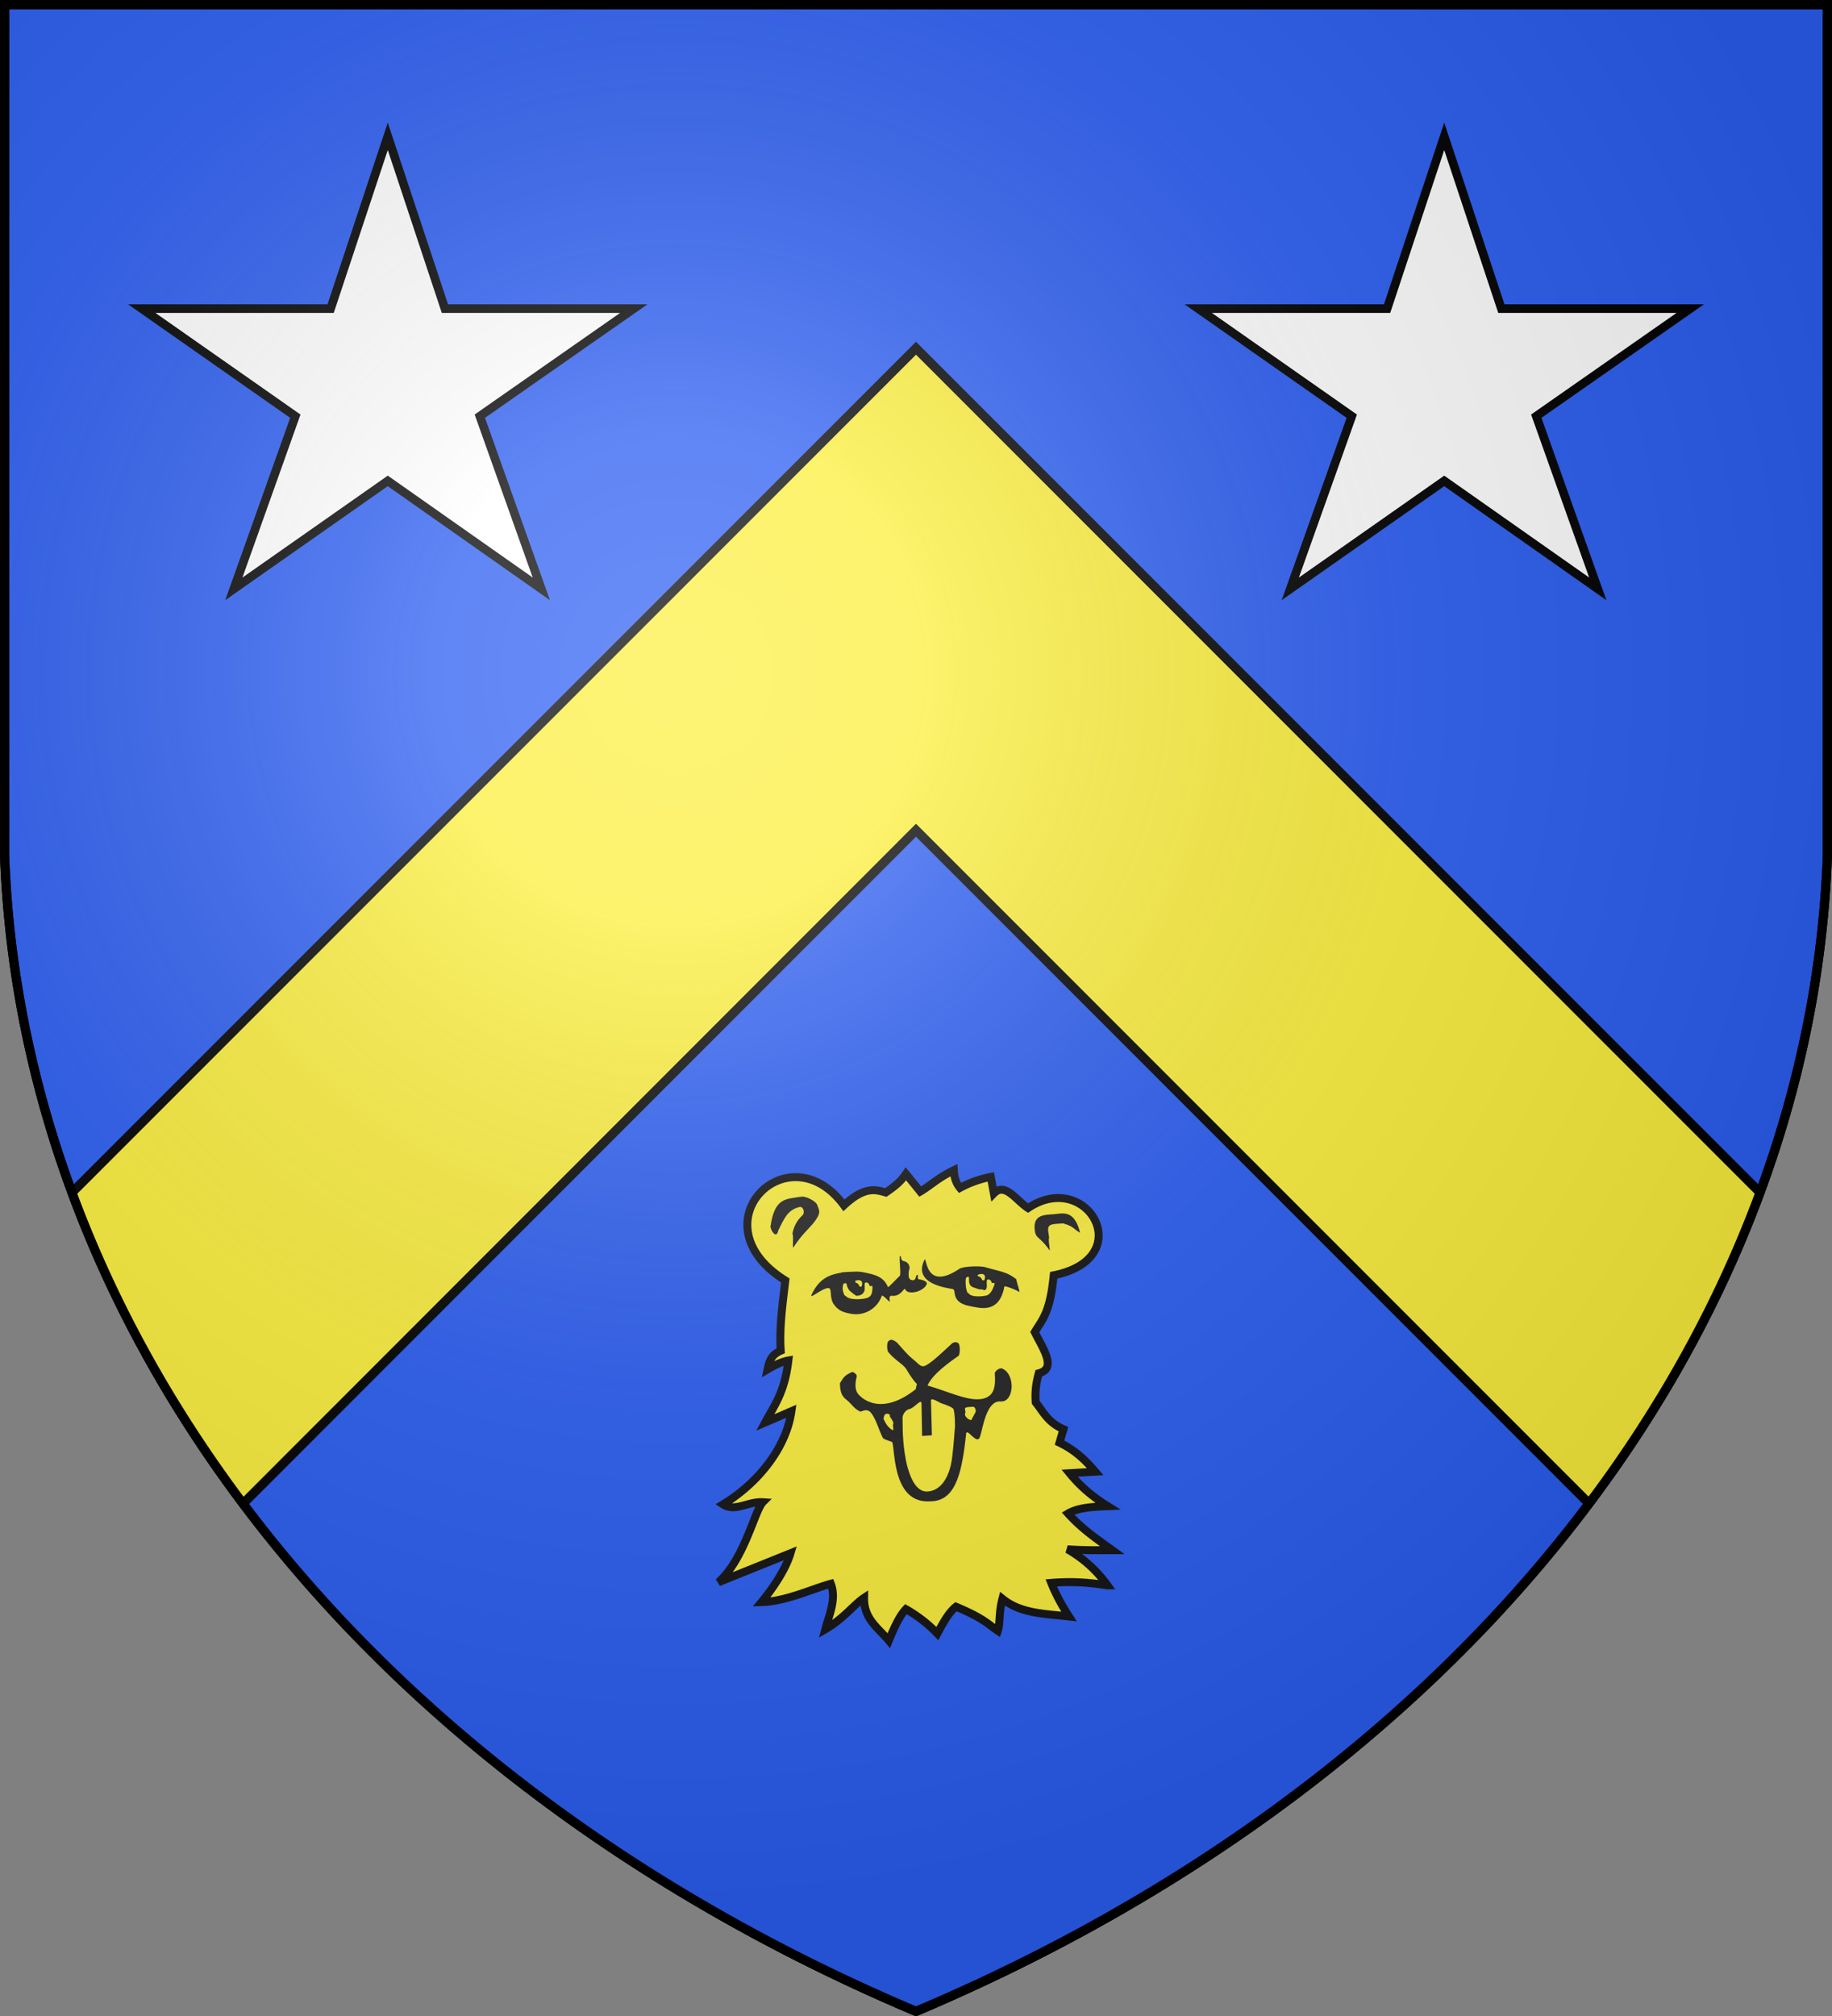
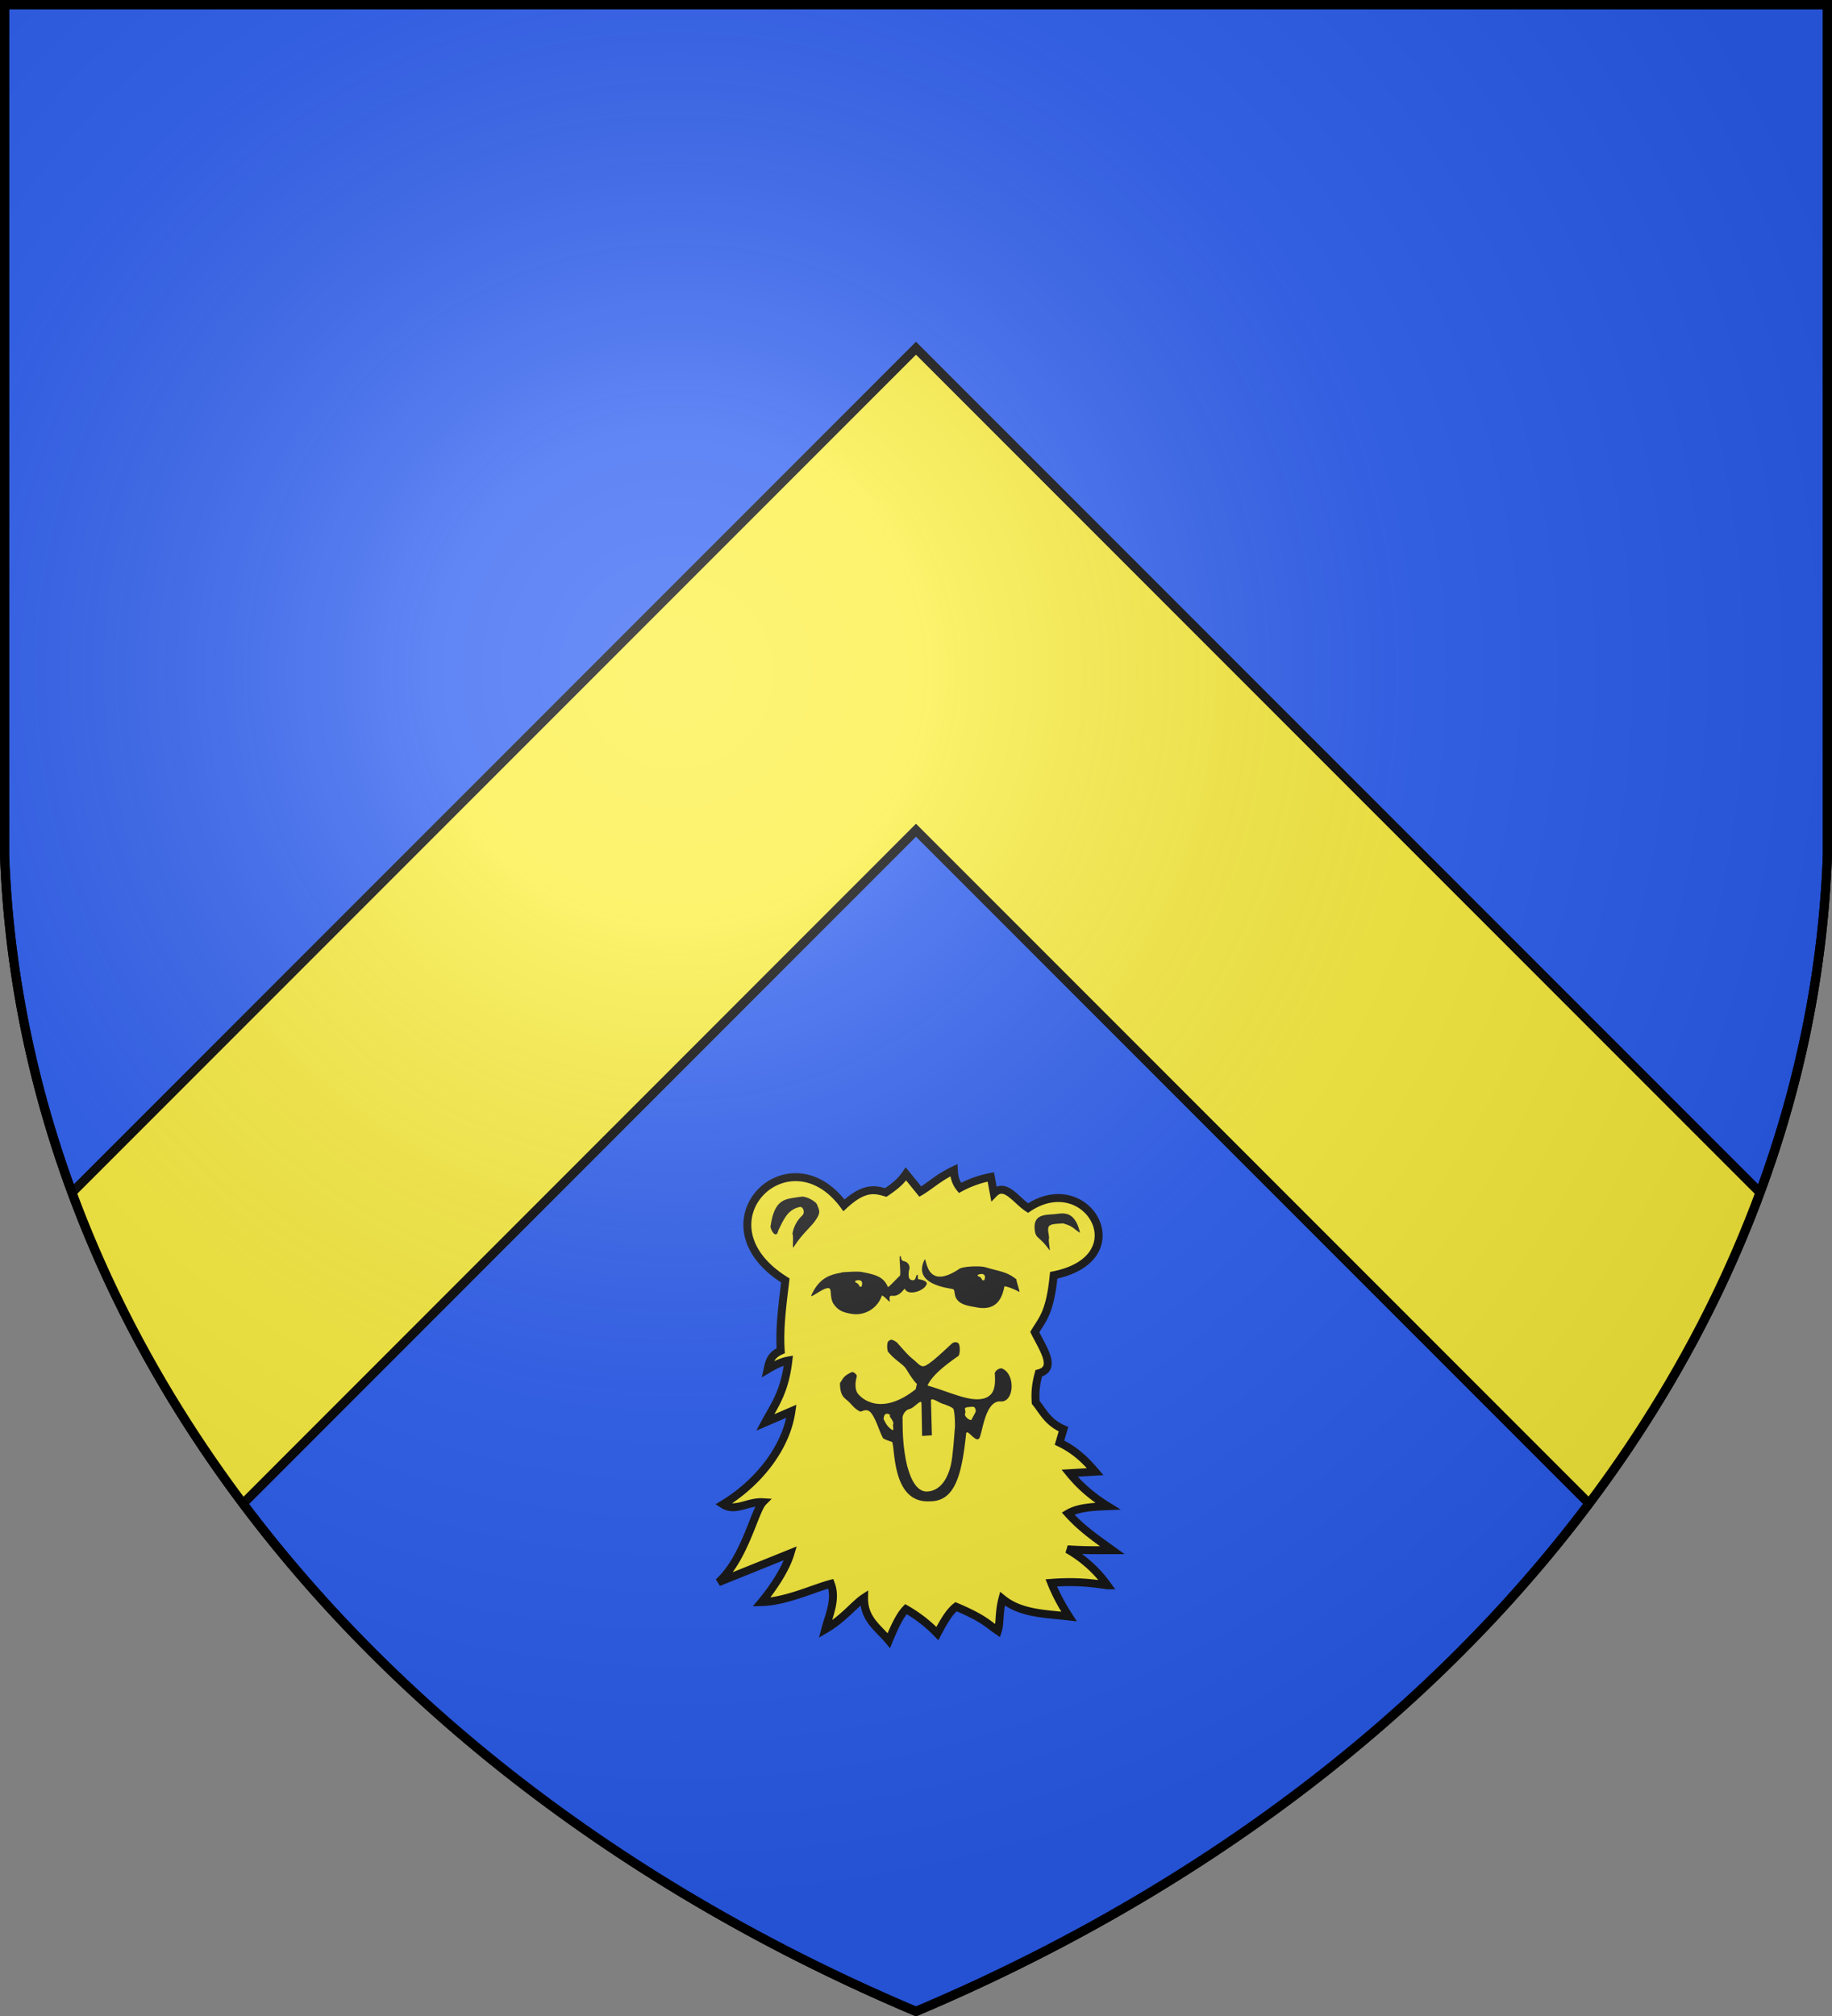
<svg xmlns="http://www.w3.org/2000/svg" xmlns:xlink="http://www.w3.org/1999/xlink" width="600" height="660" fill="#fcef3c" stroke="#000" stroke-width="3">
  <rect width="100%" height="100%" fill="#808080" stroke="none" />
  <defs>
    <radialGradient id="e" cx="221" cy="226" r="300" gradientTransform="translate(-77 -85)scale(1.35)" gradientUnits="userSpaceOnUse">
      <stop offset="0" stop-color="#fff" stop-opacity=".3" />
      <stop offset=".2" stop-color="#fff" stop-opacity=".25" />
      <stop offset=".6" stop-color="#666" stop-opacity=".13" />
      <stop offset="1" stop-opacity=".13" />
    </radialGradient>
    <clipPath id="d">
      <path id="b" d="M1.5 1.5h597V280A570 445 0 0 1 300 658.5 570 445 0 0 1 1.5 280Z" />
    </clipPath>
-     <path id="a" fill="#fff" stroke-width="2.5" d="m300 119.15 16.56 49.91h54.74l-44.62 31.165 17.825 50.025L300 218.97l-44.62 31.28 17.825-50.025L228.7 169.06h54.74Z" />
    <use xlink:href="#a" id="c" transform="scale(1.13)" />
  </defs>
  <use xlink:href="#b" fill="#2b5df2" />
  <use xlink:href="#c" x="-212" y="-90" />
  <use xlink:href="#c" x="134" y="-90" />
  <path d="m694.6 508.6-78.9 78.9L300 271.8-15.6 587.5l-78.9-79L300 114l79 79Z" clip-path="url(#d)" />
  <g stroke="none">
    <path stroke="#111" stroke-width="2.6" d="M249.8 491.8c-2.8 3.2-6 18.6-14.5 26.2l23.6-9.5c-1.6 5.4-6 11.8-9.5 16 8-.2 17-4.5 22.7-6 1.9 5-.5 10-1.8 14.9 6-3.5 9.5-8.2 12.7-10.3-.1 7 4.7 9.9 8.1 14 1.7-4.1 3.4-8 5.6-10.3 4.2 2.4 7.5 5.1 10.3 8 1.9-3.6 3.8-7 6.1-8.8 9 3.8 10.2 5.5 13.7 7.9.8-2.4.3-6 1.5-10.5 6 4.9 14 4.9 21.8 5.8-2.2-3.4-4.2-7-5.8-11 7.7-.6 13 0 18.4.8a41.3 41.3 0 0 0-13.1-11.8c5.5.4 10 .3 14.7.3-5-3.6-10-7-14.5-12 3.4-2 8.2-2.2 13-2.4-5.5-3.4-9.4-7-12.5-10.8l8.4-.5c-3-3.5-6.3-6.9-11.7-9.5l1.3-4.4c-5.2-2.3-6.6-5.7-9.1-8.8-.3-4 .3-6.9 1-9.5 6-1.6 1.4-8-1.3-13.5 2.5-4.2 5-6.3 6.2-18.6 27.9-5.6 11-35-8.4-22-3.8-2.4-7.5-8.6-11.2-4.8l-1-5.4a35 35 0 0 0-10.1 3.6c-1.6-2-1.9-3.9-2-5.8-5.2 2.5-7.6 5-11 7l-4.7-5.8c-1.1 1.6-2.3 3.2-6.6 6.1-3.5-1-7-2-13.7 4.2-18.2-24.7-49 6-19.2 24.6-.9 7.7-2 15.4-1.5 23-3.4 1.5-3.8 3.8-4.3 6.1 2.2-1.3 4.5-2.5 6.8-2.9-1.2 10.4-4.6 14.7-7.6 20.3l8.6-3.7c-1.8 12.6-11.6 24-22.4 30.5 4 2.6 8.1-1 13-.7z" />
    <path fill="#222" d="M275.64 416.64c-4.44.7-7.53 2.2-9.9 7.37-.72 1.6 5.57-3.98 6.19-1.79.3.9 0 3.29 1.23 4.88 1.34 1.8 2.69 2.49 5.47 2.99a8.96 8.96 0 0 0 10.21-5.98c1.03.4 2.06 1.9 2.58 2 .2.2-.62-2 .62-1.9 3.1.4 4.12-2.99 4.43-2.09 1.03 2.1 6.2.6 7.02-1.7.3-.79-1.03-1.39-2.48-1.59-.72 0-.2-1.39-.51-1.49-.83 0-.21 2.49-2.27 1.6-1.03-.5-.52-3-.52-3.1.41-.69.2-2.58-1.75-2.98-1.24-.3-.62-2-1.24-1.6-.3.3.41 5.98 0 6.38-1.65 1.6-3.82 3.98-3.92 3.68-1.44-3.28-3.81-3.98-8.46-4.88-1.34-.3-5.15 0-6.7.1Zm38.78-1.4c-11.65 7.97-10.83-4.37-11.65-2.78-3.92 7.97 7.53 9.16 9.28 9.56.93.3.2 1.9 1.44 3.49 1.34 1.79 4.13 2.09 6.91 2.59 6.6 1 7.95-3.99 8.56-6.98 1.14 0 4.44 1.5 4.75 1.8.62.6-.83-3.29-.83-4.09-3.1-2.49-5.15-2.49-10.2-3.98-1.35-.4-6.2-.4-8.26.4Zm-51.16-23.49c-1.03 0-2.06.2-3.4.4-3.1.5-6.3 1.1-7.43 8.96-.41.6.83 3.19 1.65 2.99.72-.1.62-1 1.03-1.7 1.14-2.39 1.96-3.88 2.9-4.98a7.07 7.07 0 0 1 4.01-2.29c1.04-.1 1.86 2 .52 3a10.52 10.52 0 0 0-3 5.77c.42.7-.1 4.98.32 4.48 3.5-5.38 5.98-6.67 7.73-9.66 1.24-2 .62-2.69 0-4.38-.4-1-3.2-2.5-4.33-2.5Zm82.72 5.67c2.58-.3 6.09-.9 7.74 6.18-2.17-1.3-2.07-2.1-5.57-3.09-2.06.2-4.75 0-4.85 1.6-.1.99.1 1.39.31 3.18-.41.7.51 4.58.1 3.98-3.4-4.78-4.53-3.58-4.84-6.77-.52-5.37 4.02-4.68 7.11-5.08M291.9 438.6c-.5.1-1 .4-1.2.9a6 6 0 0 0 .1 3c2.6 3.1 4.8 3.9 6 5.7 1.1 1.8 3.6 6 5.4 6 .4 0 1 2 1 1.7.2-3.5 3.5-7 10.7-12 .6-.6.6-3.8-.1-4.2-.7-.5-1.6-.3-2.2.3-4.1 3.8-7 6.5-8.8 7.2-1.2.4-2-.7-3.4-1.9-2.1-1.7-2.6-2.4-5.3-5.4-.3-.5-1.6-1.3-2.2-1.3m35.9 9.4c-.8 0-2 .9-2 1.7.3 3.5-.2 5.6-1.2 6.7s-2.4 1.7-4.6 1.7c-4.3 0-9.7-2.6-15.9-4.4-4.4-1.6-3.7-.7-4.2 1.1-7.3 5.8-12.5 5.2-15 4.2a9 9 0 0 1-3.9-2.7c-1-1.3-1-3.4-.4-5.7.1-.6-1.1-1.6-1.6-1.4-2.7 1.2-2.8 2-3.9 3.6 0 3.8 1.2 4.7 2.3 5.6 1.6 1.3 2.2 2.7 4.3 3.7.5.2 2.2-1.4 3.7.6 1.7 2.3 2.6 6 3.8 8.1.2.4 2.9 1.2 3 1.3 1 2.3 0 20 12.2 19.4 8 .1 10.5-7.6 12-22 .2-2.4 3.5 3.7 4.5 1 1-2.6 2-12 6.8-11.7 4.6.4 5-9.5.1-10.9z" />
-     <path d="M276.36 420.23c-.41.2-.41 1.99-.3 2.39.61 1.79.2 1.1 1.33 1.99 1.03.9 4.13.8 5.26.6 2.48-.3 3.1-1.2 3.1-3.99 0-.5-.93.1-1.03-.4 0-.4-.52-1.19-1.35-.9-.4.2 0 2-.3 2.8-.62 1.4-1.76 1.4-2.48 1.5-.41 0-1.75-1.2-2.27-1.6-1.55-1.7-.51-2.99-1.96-2.4Zm40.12-2c-.4.3-.2 3.3 0 3.8.52 1.78 0 .59.93 1.58.62.8 3.1 1 5.26.6 1.24-.1 2.37-1.4 3.1-3.98 0-.5-1.03.1-1.03-.4 0-.4-.62-1.2-1.35-.9-.51.3 0 2-.3 2.8-.42 1.29-1.14.2-2.07.39-.3.1-1.34-.4-2.06-.6-2.89-.8-.52-4.58-2.48-3.28Z" />
    <path d="m280.07 419.33.1.5c.83.3 1.14.7 1.35 1.4h.62c.82-2.2-.72-2.4-2.07-1.9m40.13-1.99c0 .2 0 .4.2.5.83.2 1.03.7 1.34 1.3h.62c.83-2.1-.72-2.4-2.06-1.8Zm-10.9 42.36c-1.2 0-4.1-2.4-4.4-1.3l.3 11.5-3.2.2-.2-10.8c-.2-1.4-2.5 1.8-4 2-1.3.3-2.4 2-2.2 3.3 0 4.8.2 9.8 1.5 15.3.4 1.2 2 8.3 6.3 8.4 3.3 0 6.5-2.4 8-8.6.7-3 1.1-9.5 1.3-11.9.2-.8 0-6-.5-6.6s-2-1.1-3-1.5zm-20 4.7c.9 1.8 1.3 2.7 3 3.8.6 0 0-1.4.2-1.9.4-.4-.6-2-1-2.4l-.1-.8c-1.3-.7-1.9 0-2 1.3zM316 461l.2 1.4c-.3.5-.2 1.1.2 1.5.4.5 1.1 1 1.7 1l1.4-2.6c.2-.5 0-1-.3-1.5-.3-.4-1-.2-1.5-.2-.8.1-1.2 0-1.6.4z" />
  </g>
  <use xlink:href="#b" fill="url(#e)" />
</svg>